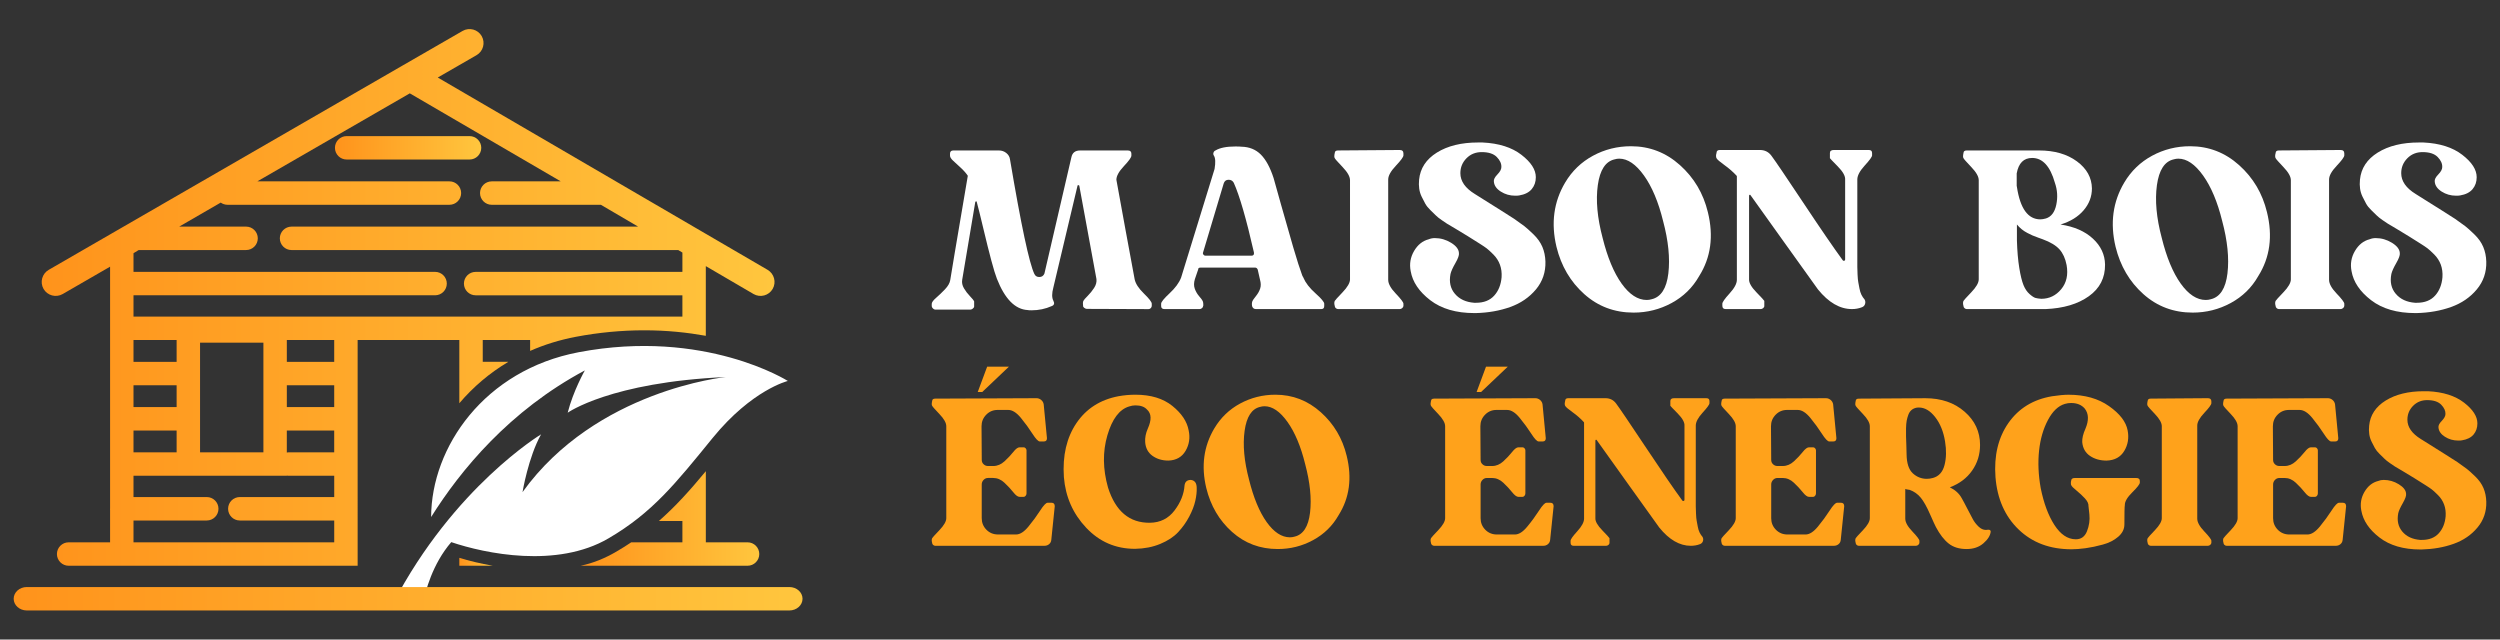
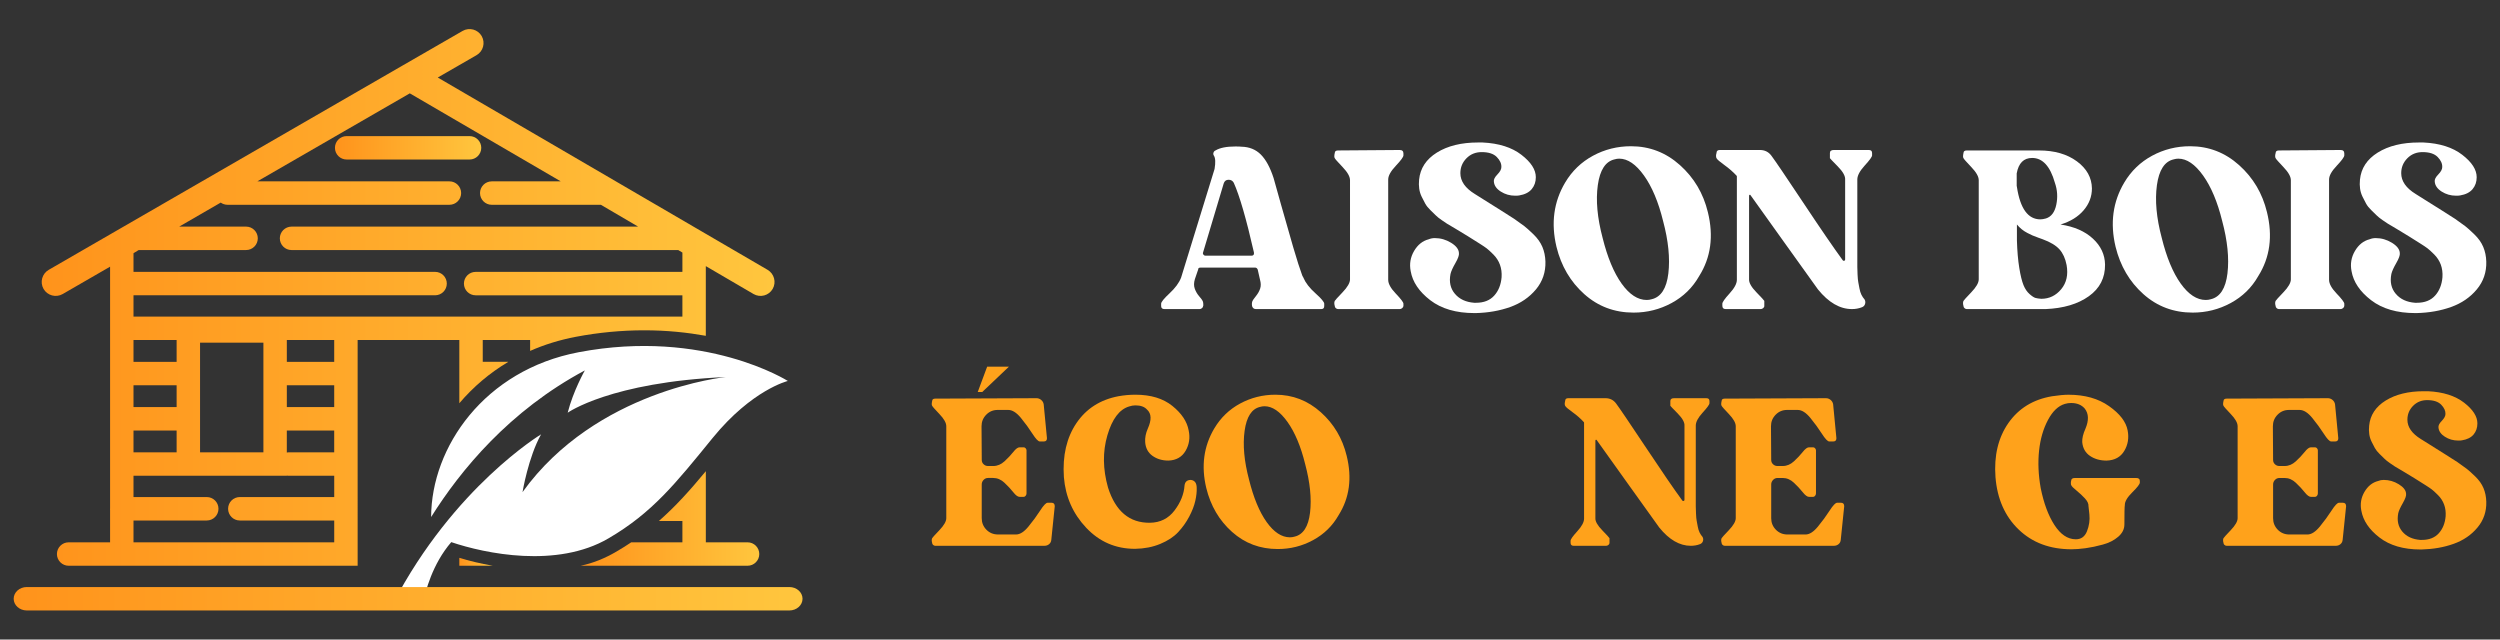
<svg xmlns="http://www.w3.org/2000/svg" version="1.1" id="Calque_1" x="0px" y="0px" width="215px" height="55px" viewBox="0 0 215 55" enable-background="new 0 0 215 55" xml:space="preserve">
  <rect x="0" y="0" width="215" height="55" fill="#333333" stroke="none" />
  <g>
    <g>
      <path fill="#FFFFFF" d="M67.755,32.763c0,0-3.077,0.744-6.465,4.899c-3.206,3.935-5.182,6.428-8.964,8.64    c-4.429,2.591-10.591,1.312-13.517,0.321c-1.641,1.904-2.22,4.25-2.439,5.25h-2.554c5.214-10,12.717-14.52,12.717-14.52    c-1.103,1.979-1.595,4.968-1.595,4.968c6.328-8.794,17.48-9.895,17.48-9.895c-9.917,0.44-13.596,3.067-13.596,3.067    c0.477-1.882,1.476-3.638,1.476-3.638C43.823,35.31,39.6,40.438,37.077,44.464c0.016-6.014,4.58-12.637,12.698-14.175    C60.622,28.235,67.755,32.763,67.755,32.763z" />
      <g>
        <linearGradient id="SVGID_1_" gradientUnits="userSpaceOnUse" x1="28.806" y1="12.712" x2="41.389" y2="12.712">
          <stop offset="0" style="stop-color:#FF931B" />
          <stop offset="1" style="stop-color:#FFC63E" />
        </linearGradient>
        <path fill="url(#SVGID_1_)" d="M41.389,12.712c0-0.556-0.452-1.007-1.007-1.007h-10.57c-0.555,0-1.006,0.451-1.006,1.007     s0.451,1.007,1.006,1.007h10.57C40.937,13.719,41.389,13.268,41.389,12.712z" />
        <linearGradient id="SVGID_2_" gradientUnits="userSpaceOnUse" x1="49.932" y1="44.588" x2="65.298" y2="44.588">
          <stop offset="0" style="stop-color:#FF931B" />
          <stop offset="1" style="stop-color:#FFC63E" />
        </linearGradient>
        <path fill="url(#SVGID_2_)" d="M54.284,46.64c-0.404,0.274-0.83,0.537-1.279,0.801c-0.924,0.54-1.951,0.984-3.073,1.213h14.36     c0.555,0,1.006-0.453,1.006-1.007c0-0.556-0.451-1.007-1.006-1.007h-3.591v-6.117c-1.374,1.66-2.626,3.049-4.041,4.285h2.026     v1.832H54.284z" />
        <linearGradient id="SVGID_3_" gradientUnits="userSpaceOnUse" x1="39.502" y1="48.315" x2="42.382" y2="48.315">
          <stop offset="0" style="stop-color:#FF931B" />
          <stop offset="1" style="stop-color:#FFC63E" />
        </linearGradient>
        <path fill="url(#SVGID_3_)" d="M39.502,48.653h0.974h1.006h0.9c-1.057-0.183-2.056-0.424-2.88-0.679V48.653z" />
        <linearGradient id="SVGID_4_" gradientUnits="userSpaceOnUse" x1="3.587" y1="25.576" x2="66.611" y2="25.576">
          <stop offset="0" style="stop-color:#FF931B" />
          <stop offset="1" style="stop-color:#FFC63E" />
        </linearGradient>
        <path fill="url(#SVGID_4_)" d="M5.39,25.288l4.077-2.354v20.772c0,0.027-0.004,0.055-0.004,0.083s0.004,0.056,0.004,0.083v2.768     H5.903c-0.556,0-1.007,0.451-1.007,1.007c0,0.554,0.451,1.007,1.007,1.007h22.809h1.006h1.039v-3.846V29.24h8.745v5.438     c1.19-1.396,2.592-2.596,4.189-3.543c0.005-0.002,0.001,0.027,0.006-0.018h-2.181V29.24h4.075v0.938     c1.235-0.545,2.558-0.951,3.941-1.214c1.954-0.37,3.93-0.558,5.864-0.558c1.957,0,3.701,0.188,5.304,0.474v-5.993l4.106,2.4     c0.575,0.333,1.309,0.137,1.643-0.438c0.332-0.576,0.132-1.313-0.441-1.646L37.647,6.667l3.336-1.922     c0.574-0.331,0.773-1.065,0.443-1.642c-0.332-0.575-1.067-0.773-1.643-0.443l-5.081,2.93c-0.04,0.02-0.078,0.041-0.114,0.065     L4.193,23.204c-0.576,0.331-0.778,1.065-0.448,1.642C4.077,25.422,4.814,25.619,5.39,25.288z M28.742,38.901h-3.937     c-0.056,0-0.093,0.006-0.139,0.016v-1.893h4.075V38.901z M28.742,35.01h-4.075v-1.878h4.075V35.01z M28.742,31.118h-4.075V29.24     h4.075V31.118z M11.481,25.395h25.936c0.557,0,1.008-0.451,1.008-1.008c0-0.555-0.451-1.006-1.008-1.006H11.481v-1.604     l0.445-0.273h9.238c0.555,0,1.006-0.45,1.006-1.007c0-0.555-0.451-1.008-1.006-1.008h-5.753l3.572-2.066     c0.167,0.122,0.372,0.189,0.594,0.189h19.075c0.554,0,1.006-0.451,1.006-1.008c0-0.555-0.452-1.007-1.006-1.007H22.131     l13.112-7.569l12.981,7.569H42.29c-0.556,0-1.008,0.452-1.008,1.007c0,0.557,0.452,1.008,1.008,1.008h9.385l3.203,1.877H25.071     c-0.555,0-1.005,0.453-1.005,1.008c0,0.557,0.45,1.007,1.005,1.007h33.257l0.358,0.216v1.662H40.904     c-0.554,0-1.006,0.451-1.006,1.006c0,0.557,0.452,1.008,1.006,1.008h17.782v1.832H41.481h-1.006H29.718h-1.006H11.481V25.395z      M22.653,29.47v9.432h-0.669h-4.78V29.47H22.653z M11.481,29.24h3.708v1.878h-3.708V29.24z M11.481,33.132h3.708v1.878h-3.708     V33.132z M11.481,37.024h3.708v1.877h-3.708V37.024z M11.481,44.763h6.301c0.556,0,1.007-0.453,1.007-1.008     c0-0.558-0.451-1.008-1.007-1.008h-6.301v-1.831h3.673h1.006h5.824h1.652h1.031v-0.015c0.046,0.01,0.083,0.015,0.139,0.015h3.937     v1.831h-8.121c-0.555,0-1.006,0.45-1.006,1.008c0,0.555,0.451,1.008,1.006,1.008h8.121v1.877H11.481V44.763z" />
        <linearGradient id="SVGID_5_" gradientUnits="userSpaceOnUse" x1="1.176" y1="51.492" x2="69.018" y2="51.492">
          <stop offset="0" style="stop-color:#FF931B" />
          <stop offset="1" style="stop-color:#FFC63E" />
        </linearGradient>
        <path fill="url(#SVGID_5_)" d="M67.888,50.485H2.306c-0.625,0-1.13,0.451-1.13,1.008c0,0.554,0.506,1.007,1.13,1.007h65.582     c0.623,0,1.13-0.453,1.13-1.007C69.018,50.937,68.511,50.485,67.888,50.485z" />
      </g>
    </g>
    <g>
      <g>
-         <path fill="#FFFFFF" d="M80.128,26.14c0-0.134,0.124-0.309,0.373-0.523c0.249-0.215,0.503-0.46,0.766-0.735     s0.413-0.541,0.454-0.797c0-0.054,0.503-3.043,1.511-8.969c-0.162-0.24-0.376-0.482-0.645-0.725     c-0.269-0.242-0.484-0.439-0.645-0.595c-0.161-0.153-0.241-0.292-0.241-0.413v-0.161c0-0.188,0.093-0.282,0.282-0.282h3.93     c0.241,0,0.453,0.074,0.635,0.223c0.181,0.147,0.285,0.328,0.312,0.543c0.954,5.644,1.652,8.928,2.096,9.855     c0.081,0.174,0.222,0.262,0.423,0.262c0.214,0,0.362-0.102,0.443-0.303l2.318-9.996c0.081-0.389,0.33-0.584,0.746-0.584h4.111     c0.202,0,0.302,0.094,0.302,0.282v0.161c0,0.148-0.215,0.451-0.645,0.907c-0.43,0.457-0.645,0.847-0.645,1.169     c0,0.027,0.262,1.465,0.786,4.313l0.786,4.252c0.081,0.377,0.346,0.783,0.796,1.22c0.45,0.437,0.675,0.729,0.675,0.877v0.182     c0,0.067-0.028,0.132-0.081,0.19c-0.054,0.061-0.121,0.09-0.202,0.09l-5.3-0.02c-0.067,0-0.138-0.026-0.211-0.08     c-0.075-0.054-0.111-0.107-0.111-0.16c-0.027-0.189-0.021-0.337,0.02-0.444c0.04-0.081,0.164-0.226,0.373-0.433     c0.208-0.209,0.393-0.438,0.554-0.686c0.162-0.249,0.228-0.501,0.202-0.756l-1.471-8.001c0-0.054-0.034-0.081-0.101-0.081     c-0.04,0-0.06,0.021-0.06,0.061l-2.076,8.746c-0.134,0.498-0.134,0.874,0,1.129c0.121,0.229,0.074,0.384-0.141,0.465     c-0.538,0.24-1.115,0.362-1.733,0.362c-0.161,0-0.275-0.008-0.343-0.021h0.02c-1.088-0.055-1.975-0.954-2.66-2.701     c-0.121-0.309-0.279-0.826-0.474-1.551c-0.195-0.727-0.42-1.626-0.675-2.701c-0.255-1.074-0.45-1.861-0.584-2.357     c0-0.027-0.02-0.041-0.06-0.041c-0.014,0-0.034,0.014-0.061,0.041l-1.128,6.711c-0.041,0.241,0.01,0.483,0.151,0.726     c0.141,0.241,0.313,0.467,0.514,0.675c0.202,0.209,0.323,0.359,0.363,0.453v0.442c0,0.055-0.037,0.111-0.11,0.173     c-0.074,0.06-0.145,0.091-0.212,0.091h-3.023c-0.067,0-0.134-0.034-0.202-0.101c-0.067-0.067-0.101-0.135-0.101-0.201V26.14z" />
        <path fill="#FFFFFF" d="M100.16,26.582c-0.202,0-0.302-0.086-0.302-0.26V26.12c0-0.148,0.242-0.446,0.726-0.897     c0.484-0.45,0.813-0.896,0.988-1.34l2.881-9.352c0.094-0.564,0.074-0.947-0.06-1.148c-0.054-0.08-0.064-0.168-0.031-0.262     c0.034-0.094,0.091-0.154,0.171-0.182c0.376-0.229,0.947-0.342,1.713-0.342c0.255,0,0.43,0.006,0.524,0.02     c0.672,0.014,1.226,0.238,1.663,0.675c0.436,0.438,0.802,1.112,1.098,2.026c0.054,0.188,0.265,0.943,0.635,2.267     s0.719,2.546,1.048,3.668c0.33,1.122,0.588,1.931,0.776,2.429c0.013,0.027,0.033,0.066,0.06,0.121     c0.013,0.013,0.023,0.025,0.031,0.04c0.007,0.014,0.01,0.026,0.01,0.04c0.188,0.443,0.534,0.89,1.038,1.34     c0.503,0.451,0.755,0.749,0.755,0.897v0.202c0,0.174-0.087,0.26-0.262,0.26h-5.603c-0.175,0-0.289-0.086-0.342-0.26     c-0.027-0.189-0.014-0.337,0.041-0.444c0.026-0.067,0.124-0.204,0.292-0.413c0.168-0.208,0.289-0.424,0.363-0.645     c0.074-0.223,0.07-0.475-0.01-0.756l-0.201-0.887c-0.054-0.107-0.122-0.162-0.202-0.162h-4.736c-0.121,0-0.181,0.055-0.181,0.162     l-0.282,0.826c-0.094,0.309-0.098,0.584-0.01,0.826c0.087,0.242,0.214,0.461,0.383,0.655c0.168,0.194,0.265,0.325,0.292,0.393     c0.027,0.054,0.044,0.117,0.051,0.192c0.006,0.073,0.01,0.137,0.01,0.19l-0.02,0.062c0,0.066-0.034,0.127-0.101,0.181     c-0.067,0.053-0.134,0.079-0.201,0.079H100.16z M103.465,21.707c-0.027,0.066-0.017,0.131,0.03,0.191     c0.047,0.06,0.098,0.09,0.151,0.09h3.991c0.161,0,0.229-0.094,0.201-0.281c-0.658-2.89-1.236-4.885-1.733-5.986     c-0.094-0.174-0.242-0.262-0.444-0.262c-0.215,0-0.356,0.107-0.423,0.322L103.465,21.707z" />
        <path fill="#FFFFFF" d="M114.791,13.604c-0.027-0.04-0.041-0.097-0.041-0.171s0.007-0.139,0.02-0.191l0.021-0.08     c0-0.148,0.094-0.223,0.282-0.223l5.3-0.04c0.214,0,0.322,0.101,0.322,0.302v0.162c0,0.134-0.218,0.433-0.655,0.896     c-0.436,0.463-0.655,0.855-0.655,1.18v8.625c0,0.336,0.219,0.732,0.655,1.188c0.437,0.457,0.655,0.745,0.655,0.867v0.182     c0,0.067-0.033,0.132-0.1,0.19c-0.067,0.061-0.141,0.09-0.222,0.09h-5.3c-0.067,0-0.131-0.026-0.192-0.079     c-0.06-0.054-0.09-0.114-0.09-0.181c-0.054-0.189-0.054-0.337,0-0.444c0.013-0.041,0.235-0.285,0.665-0.735     s0.645-0.822,0.645-1.119V15.5c0-0.311-0.211-0.686-0.634-1.129C115.043,13.928,114.818,13.672,114.791,13.604z" />
        <path fill="#FFFFFF" d="M127.104,12.254h0.402c1.397,0.068,2.51,0.42,3.336,1.059c0.827,0.639,1.239,1.279,1.239,1.925     c0,0.403-0.117,0.745-0.353,1.028c-0.236,0.281-0.595,0.463-1.079,0.543c-0.066,0.014-0.182,0.021-0.343,0.021     c-0.456,0-0.869-0.118-1.238-0.354c-0.37-0.235-0.568-0.521-0.595-0.856c-0.027-0.175,0.074-0.38,0.302-0.614     c0.229-0.235,0.343-0.447,0.343-0.635c0.014-0.296-0.118-0.585-0.393-0.867c-0.276-0.282-0.709-0.423-1.299-0.423     c-0.524,0-0.962,0.178-1.311,0.533c-0.35,0.356-0.523,0.783-0.523,1.28c0,0.686,0.415,1.283,1.249,1.793     c0.04,0.027,0.303,0.191,0.785,0.494c0.484,0.303,0.971,0.608,1.461,0.917c0.49,0.31,0.87,0.552,1.139,0.726     c0.416,0.296,0.706,0.504,0.868,0.625c0.159,0.121,0.418,0.353,0.775,0.695c0.355,0.343,0.613,0.705,0.775,1.088     s0.248,0.803,0.263,1.26c0.026,0.914-0.246,1.713-0.816,2.398c-0.573,0.685-1.308,1.189-2.208,1.511     c-0.9,0.322-1.888,0.497-2.962,0.524h-0.121c-1.57,0-2.838-0.37-3.799-1.108c-0.96-0.739-1.521-1.571-1.682-2.499     c-0.121-0.618-0.023-1.195,0.291-1.733c0.316-0.537,0.736-0.873,1.261-1.007c0.161-0.067,0.335-0.102,0.523-0.102     c0.497,0,0.964,0.135,1.401,0.403c0.436,0.269,0.661,0.564,0.674,0.886c0.027,0.176-0.074,0.461-0.302,0.857     c-0.229,0.396-0.37,0.709-0.423,0.938c-0.135,0.686-0.008,1.256,0.383,1.713c0.39,0.457,0.939,0.712,1.652,0.766h0.161     c0.672,0,1.191-0.205,1.562-0.615c0.369-0.408,0.581-0.938,0.635-1.581c0.026-0.39-0.021-0.749-0.142-1.079     c-0.12-0.328-0.309-0.621-0.563-0.876c-0.256-0.255-0.45-0.434-0.585-0.534c-0.134-0.101-0.328-0.231-0.584-0.393     c-0.672-0.43-1.356-0.854-2.056-1.27c-0.014-0.014-0.121-0.078-0.322-0.192s-0.35-0.201-0.443-0.262     c-0.094-0.06-0.248-0.164-0.463-0.312c-0.216-0.148-0.384-0.283-0.504-0.404c-0.121-0.12-0.276-0.271-0.464-0.453     c-0.188-0.182-0.332-0.362-0.434-0.544c-0.101-0.182-0.205-0.383-0.312-0.604c-0.108-0.223-0.179-0.453-0.212-0.695     c-0.034-0.242-0.038-0.497-0.011-0.766c0.094-0.98,0.605-1.76,1.532-2.338S125.681,12.254,127.104,12.254z" />
        <path fill="#FFFFFF" d="M146.875,18.24c0.51,2.068,0.261,3.902-0.746,5.502c-0.564,0.994-1.354,1.767-2.368,2.317     c-1.015,0.55-2.106,0.825-3.274,0.825c-1.64,0-3.054-0.53-4.242-1.592c-1.188-1.061-1.985-2.418-2.389-4.07     c-0.483-2.029-0.234-3.869,0.746-5.521c0.591-0.995,1.391-1.764,2.397-2.309c1.007-0.544,2.096-0.816,3.265-0.816     c1.6,0,3.003,0.541,4.212,1.623S146.485,16.628,146.875,18.24z M142.037,25.736c0.807-0.188,1.287-0.93,1.442-2.227     c0.152-1.297,0.003-2.798-0.454-4.504c-0.403-1.639-0.951-2.941-1.643-3.91c-0.692-0.967-1.4-1.451-2.127-1.451     c-0.135,0-0.269,0.021-0.401,0.061c-0.78,0.176-1.261,0.914-1.442,2.217c-0.182,1.304-0.044,2.814,0.413,4.535     c0.417,1.68,0.962,2.989,1.633,3.93c0.673,0.94,1.391,1.41,2.157,1.41C141.762,25.797,141.902,25.777,142.037,25.736z" />
        <path fill="#FFFFFF" d="M147.619,13.604c-0.027-0.054-0.04-0.118-0.04-0.191s0.006-0.131,0.021-0.171l0.019-0.08     c0-0.176,0.095-0.263,0.282-0.263h3.447c0.415,0,0.744,0.161,0.986,0.483c0.322,0.431,1.236,1.777,2.741,4.041     c1.504,2.264,2.64,3.92,3.406,4.967c0.027,0.027,0.054,0.041,0.08,0.041c0.08,0,0.121-0.041,0.121-0.121v-6.852     c0.026-0.309-0.185-0.691-0.636-1.148c-0.449-0.457-0.674-0.691-0.674-0.706v-0.442c0-0.176,0.113-0.263,0.342-0.263h3.003     c0.188,0,0.282,0.087,0.282,0.263v0.201c0,0.121-0.211,0.412-0.635,0.876c-0.423,0.464-0.635,0.863-0.635,1.2v6.005     c0,0.094,0,0.34,0,0.735c0,0.396,0,0.655,0,0.775c0,0.121,0.007,0.336,0.02,0.646c0.014,0.31,0.034,0.531,0.062,0.665     c0.026,0.135,0.06,0.313,0.1,0.534c0.041,0.222,0.098,0.406,0.172,0.554c0.073,0.148,0.165,0.282,0.272,0.403     c0.067,0.121,0.08,0.249,0.04,0.383c-0.04,0.136-0.128,0.229-0.263,0.282c-0.269,0.107-0.558,0.16-0.865,0.16     c-1.036,0-2.009-0.563-2.923-1.691c-0.215-0.295-1.199-1.67-2.953-4.121c-1.753-2.452-2.697-3.772-2.831-3.961     c-0.027-0.04-0.047-0.061-0.061-0.061c-0.053,0-0.08,0.027-0.08,0.082v7.193c-0.014,0.297,0.198,0.669,0.635,1.119     c0.436,0.45,0.661,0.694,0.676,0.735v0.444c0,0.066-0.035,0.127-0.101,0.181c-0.067,0.053-0.136,0.079-0.202,0.079h-3.023     c-0.188,0-0.282-0.093-0.282-0.28V26.12c0-0.135,0.208-0.43,0.625-0.888c0.416-0.456,0.624-0.846,0.624-1.168v-8.908     l-0.019-0.041c-0.311-0.334-0.663-0.644-1.06-0.926C147.898,13.907,147.673,13.713,147.619,13.604z" />
        <path fill="#FFFFFF" d="M181.034,22.754c0.012,1.143-0.451,2.049-1.393,2.721c-0.94,0.673-2.182,1.042-3.728,1.107h0.021h-6.793     c-0.065,0-0.129-0.026-0.19-0.079c-0.061-0.054-0.091-0.114-0.091-0.181c-0.053-0.189-0.053-0.337,0-0.444     c0.014-0.041,0.234-0.285,0.665-0.735s0.646-0.822,0.646-1.119V15.5c0-0.311-0.212-0.686-0.636-1.129     c-0.423-0.443-0.648-0.699-0.675-0.767c-0.026-0.04-0.04-0.097-0.04-0.171s0.007-0.139,0.021-0.191l0.02-0.08     c0-0.148,0.094-0.223,0.281-0.223h6.048h0.16c1.329,0,2.418,0.313,3.265,0.938c0.846,0.625,1.276,1.4,1.29,2.328     c0,0.698-0.238,1.326-0.715,1.883c-0.478,0.559-1.139,0.965-1.986,1.22c1.169,0.175,2.096,0.578,2.781,1.21     C180.671,21.148,181.02,21.895,181.034,22.754z M176.721,15.721c-0.403-1.424-1.056-2.137-1.956-2.137     c-0.726,0-1.168,0.443-1.329,1.33v1.089c0,0.013,0.006,0.033,0.02,0.062v0.02c0.282,1.854,0.954,2.78,2.016,2.78     c0.134,0,0.296-0.026,0.484-0.08c0.456-0.147,0.752-0.54,0.885-1.179C176.975,16.967,176.936,16.34,176.721,15.721z      M175.551,25.697c0.686,0,1.257-0.276,1.714-0.827c0.456-0.55,0.611-1.243,0.463-2.075c-0.107-0.564-0.313-1.014-0.614-1.351     c-0.303-0.336-0.782-0.625-1.441-0.866c-0.04-0.014-0.171-0.061-0.393-0.142s-0.387-0.144-0.494-0.191     c-0.107-0.046-0.252-0.118-0.434-0.212c-0.181-0.094-0.346-0.201-0.493-0.322s-0.282-0.255-0.403-0.403v1.371     c0.026,0.913,0.095,1.7,0.202,2.358c0.106,0.658,0.229,1.151,0.362,1.48s0.309,0.588,0.524,0.775     c0.214,0.188,0.386,0.3,0.514,0.333S175.35,25.684,175.551,25.697z" />
        <path fill="#FFFFFF" d="M194.958,18.24c0.511,2.068,0.261,3.902-0.746,5.502c-0.564,0.994-1.353,1.767-2.368,2.317     c-1.014,0.55-2.105,0.825-3.274,0.825c-1.64,0-3.053-0.53-4.242-1.592c-1.188-1.061-1.984-2.418-2.389-4.07     c-0.483-2.029-0.234-3.869,0.746-5.521c0.592-0.995,1.391-1.764,2.397-2.309c1.009-0.544,2.096-0.816,3.267-0.816     c1.598,0,3.003,0.541,4.211,1.623C193.77,15.281,194.568,16.628,194.958,18.24z M190.121,25.736     c0.806-0.188,1.286-0.93,1.441-2.227c0.154-1.297,0.003-2.798-0.454-4.504c-0.403-1.639-0.951-2.941-1.642-3.91     c-0.693-0.967-1.401-1.451-2.128-1.451c-0.133,0-0.268,0.021-0.401,0.061c-0.779,0.176-1.261,0.914-1.442,2.217     c-0.18,1.304-0.043,2.814,0.415,4.535c0.415,1.68,0.96,2.989,1.631,3.93c0.673,0.94,1.391,1.41,2.157,1.41     C189.846,25.797,189.986,25.777,190.121,25.736z" />
        <path fill="#FFFFFF" d="M195.704,13.604c-0.026-0.04-0.04-0.097-0.04-0.171s0.006-0.139,0.021-0.191l0.02-0.08     c0-0.148,0.094-0.223,0.281-0.223l5.302-0.04c0.214,0,0.321,0.101,0.321,0.302v0.162c0,0.134-0.219,0.433-0.654,0.896     c-0.438,0.463-0.656,0.855-0.656,1.18v8.625c0,0.336,0.219,0.732,0.656,1.188c0.436,0.457,0.654,0.745,0.654,0.867v0.182     c0,0.067-0.034,0.132-0.1,0.19c-0.068,0.061-0.143,0.09-0.222,0.09h-5.302c-0.066,0-0.13-0.026-0.19-0.079     c-0.061-0.054-0.091-0.114-0.091-0.181c-0.054-0.189-0.054-0.337,0-0.444c0.013-0.041,0.234-0.285,0.665-0.735     s0.645-0.822,0.645-1.119V15.5c0-0.311-0.211-0.686-0.636-1.129C195.956,13.928,195.73,13.672,195.704,13.604z" />
        <path fill="#FFFFFF" d="M208.017,12.254h0.404c1.396,0.068,2.509,0.42,3.334,1.059c0.828,0.639,1.24,1.279,1.24,1.925     c0,0.403-0.117,0.745-0.353,1.028c-0.235,0.281-0.595,0.463-1.078,0.543c-0.067,0.014-0.182,0.021-0.342,0.021     c-0.458,0-0.87-0.118-1.239-0.354c-0.371-0.235-0.568-0.521-0.595-0.856c-0.027-0.175,0.073-0.38,0.302-0.614     c0.229-0.235,0.343-0.447,0.343-0.635c0.013-0.296-0.117-0.585-0.393-0.867c-0.276-0.282-0.709-0.423-1.3-0.423     c-0.524,0-0.962,0.178-1.311,0.533c-0.35,0.356-0.524,0.783-0.524,1.28c0,0.686,0.417,1.283,1.25,1.793     c0.04,0.027,0.303,0.191,0.785,0.494c0.484,0.303,0.971,0.608,1.462,0.917c0.49,0.31,0.87,0.552,1.139,0.726     c0.416,0.296,0.706,0.504,0.867,0.625s0.419,0.353,0.775,0.695c0.355,0.343,0.614,0.705,0.775,1.088     c0.162,0.383,0.249,0.803,0.262,1.26c0.027,0.914-0.245,1.713-0.816,2.398c-0.571,0.685-1.307,1.189-2.207,1.511     c-0.898,0.322-1.887,0.497-2.963,0.524h-0.119c-1.573,0-2.839-0.37-3.799-1.108c-0.961-0.739-1.523-1.571-1.684-2.499     c-0.121-0.618-0.023-1.195,0.292-1.733c0.316-0.537,0.736-0.873,1.261-1.007c0.161-0.067,0.335-0.102,0.524-0.102     c0.495,0,0.963,0.135,1.399,0.403c0.436,0.269,0.662,0.564,0.676,0.886c0.026,0.176-0.075,0.461-0.304,0.857     c-0.228,0.396-0.369,0.709-0.422,0.938c-0.135,0.686-0.007,1.256,0.383,1.713s0.94,0.712,1.652,0.766h0.161     c0.672,0,1.192-0.205,1.563-0.615c0.369-0.408,0.58-0.938,0.634-1.581c0.026-0.39-0.02-0.749-0.14-1.079     c-0.122-0.328-0.311-0.621-0.564-0.876c-0.256-0.255-0.451-0.434-0.586-0.534c-0.134-0.101-0.328-0.231-0.585-0.393     c-0.671-0.43-1.356-0.854-2.055-1.27c-0.014-0.014-0.12-0.078-0.322-0.192c-0.201-0.114-0.349-0.201-0.443-0.262     c-0.095-0.06-0.248-0.164-0.464-0.312c-0.214-0.148-0.383-0.283-0.504-0.404c-0.121-0.12-0.274-0.271-0.463-0.453     s-0.333-0.362-0.434-0.544s-0.205-0.383-0.312-0.604c-0.108-0.223-0.179-0.453-0.212-0.695c-0.035-0.242-0.038-0.497-0.011-0.766     c0.094-0.98,0.605-1.76,1.532-2.338S206.594,12.254,208.017,12.254z" />
      </g>
      <g>
        <path fill="#FFA21B" d="M90.429,43.236c0.187,0,0.28,0.1,0.28,0.301l-0.298,2.896c-0.013,0.148-0.075,0.271-0.187,0.363     c-0.112,0.094-0.243,0.141-0.393,0.141h-9.403c-0.062,0-0.121-0.025-0.178-0.074c-0.056-0.051-0.084-0.105-0.084-0.168     c-0.049-0.176-0.049-0.313,0-0.412c0.013-0.037,0.219-0.266,0.617-0.682c0.399-0.418,0.598-0.764,0.598-1.039v-7.906     c0-0.287-0.196-0.635-0.589-1.047c-0.392-0.41-0.601-0.648-0.626-0.711c-0.025-0.037-0.037-0.09-0.037-0.158     c0-0.07,0.006-0.127,0.019-0.178l0.019-0.074c0-0.137,0.087-0.207,0.262-0.207l8.711-0.037c0.15,0,0.283,0.051,0.402,0.15     c0.119,0.1,0.189,0.225,0.215,0.373l0.281,2.918c0,0.184-0.087,0.279-0.262,0.279h-0.355c-0.137,0-0.349-0.225-0.636-0.672     c-0.287-0.449-0.616-0.9-0.99-1.357c-0.374-0.453-0.735-0.682-1.084-0.682h-0.916c-0.387,0-0.713,0.137-0.981,0.412     c-0.268,0.273-0.402,0.604-0.402,0.99l0.019,2.896c0,0.15,0.053,0.275,0.159,0.373c0.106,0.102,0.234,0.152,0.383,0.152h0.448     c0.349,0,0.67-0.135,0.963-0.402c0.293-0.27,0.545-0.537,0.758-0.805c0.211-0.268,0.392-0.402,0.541-0.402h0.355     c0.063,0,0.119,0.029,0.168,0.084c0.05,0.057,0.075,0.117,0.075,0.178v3.701c0,0.074-0.025,0.145-0.075,0.207     c-0.05,0.061-0.106,0.092-0.168,0.092H87.68c-0.149,0-0.33-0.133-0.541-0.4c-0.213-0.268-0.465-0.539-0.758-0.814     c-0.293-0.273-0.614-0.41-0.963-0.41H84.97c-0.149,0-0.277,0.055-0.383,0.168c-0.106,0.111-0.159,0.242-0.159,0.395v2.895     c0,0.387,0.134,0.717,0.402,0.992c0.269,0.273,0.602,0.41,1,0.41h1.551c0.337,0,0.693-0.227,1.066-0.682     c0.374-0.453,0.707-0.91,1-1.363c0.292-0.457,0.508-0.684,0.646-0.684H90.429z" />
        <path fill="#FFA21B" d="M102.916,41.965c0.012,0.324-0.027,0.695-0.121,1.111c-0.094,0.418-0.269,0.871-0.524,1.355     c-0.256,0.486-0.573,0.932-0.954,1.338c-0.38,0.406-0.895,0.742-1.542,1.01c-0.648,0.268-1.37,0.408-2.168,0.42     c-1.657,0-3.056-0.604-4.196-1.813c-1.141-1.209-1.779-2.662-1.917-4.355c-0.124-1.844,0.234-3.391,1.075-4.637     c0.842-1.246,2.047-2.02,3.617-2.318c0.486-0.088,0.972-0.131,1.458-0.131c1.32,0,2.38,0.32,3.178,0.963     c0.797,0.643,1.265,1.344,1.402,2.104c0.137,0.635,0.049,1.221-0.262,1.756c-0.312,0.537-0.804,0.818-1.477,0.842     c-0.536,0-0.994-0.137-1.374-0.41s-0.589-0.666-0.626-1.178c-0.025-0.375,0.049-0.76,0.225-1.16     c0.336-0.746,0.317-1.289-0.057-1.627c-0.212-0.248-0.548-0.373-1.009-0.373c-0.174,0-0.355,0.031-0.542,0.094     c-0.835,0.25-1.458,1.078-1.869,2.486s-0.392,2.904,0.056,4.486c0.647,2.043,1.85,3.053,3.608,3.029     c0.884-0.014,1.588-0.365,2.112-1.057c0.523-0.693,0.81-1.406,0.86-2.141c0.038-0.324,0.218-0.486,0.542-0.486     C102.748,41.311,102.916,41.541,102.916,41.965z" />
        <path fill="#FFA21B" d="M115.814,39.199c0.473,1.92,0.243,3.619-0.692,5.102c-0.523,0.924-1.255,1.639-2.196,2.15     c-0.941,0.512-1.954,0.766-3.038,0.766c-1.521,0-2.833-0.49-3.935-1.475c-1.103-0.986-1.841-2.244-2.215-3.777     c-0.449-1.881-0.219-3.59,0.691-5.121c0.549-0.922,1.29-1.637,2.225-2.141c0.935-0.504,1.944-0.758,3.029-0.758     c1.483,0,2.785,0.502,3.906,1.506C114.711,36.453,115.452,37.703,115.814,39.199z M111.327,46.152     c0.748-0.174,1.193-0.863,1.337-2.064c0.142-1.205,0.002-2.596-0.421-4.18c-0.374-1.52-0.882-2.729-1.523-3.627     c-0.642-0.896-1.299-1.344-1.972-1.344c-0.125,0-0.25,0.018-0.375,0.055c-0.723,0.162-1.168,0.848-1.336,2.057     c-0.168,1.209-0.042,2.611,0.382,4.205c0.387,1.559,0.891,2.773,1.515,3.646c0.623,0.873,1.29,1.309,2,1.309     C111.072,46.209,111.202,46.189,111.327,46.152z" />
-         <path fill="#FFA21B" d="M133.331,43.236c0.186,0,0.28,0.1,0.28,0.301l-0.299,2.896c-0.015,0.148-0.076,0.271-0.189,0.363     c-0.111,0.094-0.242,0.141-0.392,0.141h-9.403c-0.063,0-0.121-0.025-0.178-0.074c-0.056-0.051-0.083-0.105-0.083-0.168     c-0.051-0.176-0.051-0.313,0-0.412c0.012-0.037,0.217-0.266,0.616-0.682c0.397-0.418,0.599-0.764,0.599-1.039v-7.906     c0-0.287-0.197-0.635-0.59-1.047c-0.393-0.41-0.601-0.648-0.625-0.711c-0.025-0.037-0.038-0.09-0.038-0.158     c0-0.07,0.006-0.127,0.019-0.178l0.02-0.074c0-0.137,0.086-0.207,0.261-0.207l8.714-0.037c0.146,0,0.28,0.051,0.401,0.15     c0.116,0.1,0.188,0.225,0.213,0.373l0.279,2.918c0,0.184-0.087,0.279-0.259,0.279h-0.356c-0.138,0-0.35-0.225-0.635-0.672     c-0.288-0.449-0.618-0.9-0.992-1.357c-0.373-0.453-0.733-0.682-1.083-0.682h-0.916c-0.387,0-0.714,0.137-0.981,0.412     c-0.269,0.273-0.402,0.604-0.402,0.99l0.019,2.896c0,0.15,0.052,0.275,0.159,0.373c0.105,0.102,0.234,0.152,0.383,0.152h0.449     c0.349,0,0.669-0.135,0.963-0.402c0.292-0.27,0.545-0.537,0.757-0.805s0.392-0.402,0.543-0.402h0.354     c0.063,0,0.118,0.029,0.169,0.084c0.05,0.057,0.074,0.117,0.074,0.178v3.701c0,0.074-0.024,0.145-0.074,0.207     c-0.051,0.061-0.106,0.092-0.169,0.092h-0.354c-0.151,0-0.331-0.133-0.543-0.4s-0.465-0.539-0.757-0.814     c-0.294-0.273-0.614-0.41-0.963-0.41h-0.449c-0.148,0-0.277,0.055-0.383,0.168c-0.107,0.111-0.159,0.242-0.159,0.395v2.895     c0,0.387,0.134,0.717,0.402,0.992c0.268,0.273,0.601,0.41,1,0.41h1.551c0.337,0,0.692-0.227,1.065-0.682     c0.375-0.453,0.708-0.91,1-1.363c0.294-0.457,0.507-0.684,0.646-0.684H133.331z" />
        <path fill="#FFA21B" d="M134.602,34.898c-0.025-0.049-0.037-0.107-0.037-0.178c0-0.068,0.006-0.121,0.018-0.158l0.02-0.074     c0-0.162,0.088-0.244,0.263-0.244h3.196c0.386,0,0.69,0.15,0.916,0.449c0.298,0.398,1.146,1.648,2.542,3.748     c1.396,2.1,2.448,3.637,3.159,4.607c0.023,0.025,0.049,0.037,0.074,0.037c0.074,0,0.111-0.037,0.111-0.111v-6.355     c0.025-0.287-0.171-0.643-0.588-1.066s-0.627-0.641-0.627-0.654v-0.41c0-0.162,0.105-0.244,0.318-0.244h2.784     c0.176,0,0.262,0.082,0.262,0.244v0.186c0,0.113-0.195,0.385-0.589,0.814c-0.392,0.43-0.588,0.801-0.588,1.111v5.57     c0,0.088,0,0.316,0,0.684s0,0.607,0,0.719c0,0.113,0.006,0.313,0.02,0.598c0.012,0.287,0.03,0.494,0.057,0.617     c0.023,0.125,0.055,0.289,0.092,0.496c0.038,0.205,0.091,0.377,0.16,0.514c0.067,0.137,0.152,0.262,0.251,0.375     c0.063,0.111,0.076,0.23,0.038,0.355c-0.038,0.123-0.118,0.211-0.242,0.262c-0.25,0.1-0.519,0.148-0.805,0.148     c-0.959,0-1.863-0.523-2.711-1.57c-0.199-0.273-1.112-1.549-2.738-3.822c-1.626-2.275-2.503-3.5-2.626-3.676     c-0.025-0.037-0.044-0.055-0.057-0.055c-0.051,0-0.074,0.025-0.074,0.076v6.672c-0.014,0.275,0.184,0.621,0.589,1.039     c0.403,0.416,0.613,0.645,0.626,0.682v0.412c0,0.063-0.031,0.117-0.094,0.168c-0.063,0.049-0.125,0.074-0.188,0.074h-2.804     c-0.175,0-0.262-0.088-0.262-0.262v-0.168c0-0.125,0.193-0.398,0.58-0.822c0.386-0.424,0.58-0.785,0.58-1.084v-8.264l-0.02-0.037     c-0.286-0.313-0.614-0.598-0.98-0.859C134.86,35.18,134.652,34.998,134.602,34.898z" />
        <path fill="#FFA21B" d="M158.323,43.236c0.188,0,0.279,0.1,0.279,0.301l-0.298,2.896c-0.013,0.148-0.075,0.271-0.187,0.363     c-0.113,0.094-0.244,0.141-0.395,0.141h-9.402c-0.063,0-0.12-0.025-0.177-0.074c-0.057-0.051-0.084-0.105-0.084-0.168     c-0.049-0.176-0.049-0.313,0-0.412c0.013-0.037,0.217-0.266,0.616-0.682c0.399-0.418,0.599-0.764,0.599-1.039v-7.906     c0-0.287-0.196-0.635-0.588-1.047c-0.394-0.41-0.603-0.648-0.627-0.711c-0.024-0.037-0.037-0.09-0.037-0.158     c0-0.07,0.006-0.127,0.019-0.178l0.019-0.074c0-0.137,0.087-0.207,0.261-0.207l8.712-0.037c0.15,0,0.283,0.051,0.403,0.15     c0.117,0.1,0.188,0.225,0.213,0.373l0.281,2.918c0,0.184-0.088,0.279-0.262,0.279h-0.355c-0.136,0-0.35-0.225-0.636-0.672     c-0.287-0.449-0.616-0.9-0.99-1.357c-0.373-0.453-0.734-0.682-1.084-0.682h-0.916c-0.387,0-0.714,0.137-0.981,0.412     c-0.268,0.273-0.402,0.604-0.402,0.99l0.019,2.896c0,0.15,0.053,0.275,0.16,0.373c0.104,0.102,0.233,0.152,0.383,0.152h0.447     c0.351,0,0.672-0.135,0.963-0.402c0.293-0.27,0.546-0.537,0.758-0.805s0.392-0.402,0.543-0.402h0.354     c0.062,0,0.118,0.029,0.168,0.084c0.049,0.057,0.075,0.117,0.075,0.178v3.701c0,0.074-0.026,0.145-0.075,0.207     c-0.05,0.061-0.106,0.092-0.168,0.092h-0.354c-0.151,0-0.331-0.133-0.543-0.4s-0.465-0.539-0.758-0.814     c-0.291-0.273-0.612-0.41-0.963-0.41h-0.447c-0.149,0-0.278,0.055-0.383,0.168c-0.107,0.111-0.16,0.242-0.16,0.395v2.895     c0,0.387,0.134,0.717,0.402,0.992c0.268,0.273,0.601,0.41,1,0.41h1.551c0.338,0,0.692-0.227,1.066-0.682     c0.374-0.453,0.707-0.91,0.999-1.363c0.294-0.457,0.508-0.684,0.646-0.684H158.323z" />
-         <path fill="#FFA21B" d="M170.996,45.555c0.137,0,0.205,0.057,0.205,0.168c-0.037,0.336-0.245,0.67-0.626,1     c-0.38,0.33-0.862,0.494-1.448,0.494c-0.623,0-1.135-0.154-1.533-0.467c-0.398-0.311-0.766-0.785-1.104-1.42     c-0.062-0.111-0.232-0.486-0.514-1.121c-0.279-0.637-0.544-1.107-0.795-1.412c-0.249-0.305-0.561-0.525-0.935-0.664     c-0.262-0.037-0.393-0.068-0.393-0.092v2.561c0,0.311,0.204,0.678,0.608,1.102s0.608,0.693,0.608,0.805v0.168     c0,0.063-0.032,0.121-0.094,0.178c-0.063,0.057-0.132,0.084-0.207,0.084h-4.915c-0.063,0-0.122-0.025-0.178-0.074     c-0.056-0.051-0.085-0.105-0.085-0.168c-0.05-0.176-0.05-0.313,0-0.412c0.012-0.037,0.218-0.266,0.617-0.682     c0.399-0.418,0.598-0.764,0.598-1.039v-7.906c0-0.287-0.195-0.635-0.588-1.047c-0.393-0.41-0.601-0.648-0.627-0.711     c-0.025-0.037-0.037-0.09-0.037-0.158c0-0.07,0.006-0.127,0.018-0.178l0.02-0.074c0-0.137,0.088-0.207,0.263-0.207     c3.763-0.023,5.669-0.037,5.72-0.037c1.371,0,2.499,0.387,3.383,1.16c0.886,0.771,1.327,1.727,1.327,2.859     c0,0.822-0.228,1.559-0.683,2.205c-0.454,0.65-1.093,1.129-1.915,1.439c0.461,0.225,0.798,0.531,1.01,0.916     c0.125,0.213,0.285,0.516,0.486,0.908c0.199,0.391,0.36,0.699,0.485,0.924c0.124,0.225,0.286,0.436,0.486,0.627     c0.199,0.193,0.411,0.289,0.636,0.289C170.877,45.572,170.947,45.566,170.996,45.555z M167.275,37.965     c-0.137-0.848-0.42-1.545-0.85-2.094s-0.895-0.824-1.394-0.824c-0.111,0-0.192,0.008-0.242,0.021     c-0.162,0.037-0.299,0.105-0.411,0.205c-0.113,0.1-0.2,0.232-0.262,0.4c-0.063,0.17-0.109,0.338-0.141,0.506     s-0.049,0.383-0.056,0.645c-0.008,0.262-0.008,0.496,0,0.701c0.007,0.205,0.016,0.467,0.027,0.785     c0.013,0.318,0.02,0.578,0.02,0.775c0.012,0.762,0.19,1.299,0.532,1.617c0.343,0.318,0.745,0.477,1.206,0.477     c0.174,0,0.349-0.025,0.523-0.074c0.512-0.139,0.844-0.506,1-1.104S167.4,38.725,167.275,37.965z" />
        <path fill="#FFA21B" d="M184.025,41.367v0.131c0,0.137-0.214,0.416-0.645,0.84c-0.43,0.426-0.645,0.785-0.645,1.086v0.018     c-0.025,0.113-0.037,0.668-0.037,1.664c0,0.398-0.178,0.752-0.534,1.057c-0.354,0.305-0.797,0.531-1.326,0.672     c-0.528,0.145-1.022,0.248-1.478,0.311c-0.454,0.061-0.856,0.092-1.205,0.092c-1.856,0-3.375-0.566-4.552-1.701     c-1.178-1.133-1.842-2.635-1.991-4.504c-0.137-1.844,0.234-3.396,1.111-4.654c0.88-1.26,2.129-2.025,3.749-2.301     c0.586-0.088,1.06-0.131,1.422-0.131c1.394,0,2.558,0.326,3.485,0.982c0.928,0.652,1.461,1.348,1.598,2.084     c0.125,0.648,0.028,1.238-0.29,1.766c-0.316,0.529-0.825,0.809-1.522,0.832c-0.55,0-1.022-0.133-1.421-0.4     c-0.399-0.27-0.623-0.664-0.672-1.188c-0.014-0.336,0.08-0.723,0.279-1.16c0.298-0.709,0.28-1.283-0.057-1.719     c-0.274-0.324-0.666-0.486-1.177-0.486c-0.187,0-0.362,0.023-0.524,0.074c-0.572,0.162-1.062,0.623-1.467,1.385     c-0.405,0.758-0.661,1.645-0.767,2.652c-0.105,1.012-0.059,2.074,0.14,3.197c0.263,1.309,0.655,2.367,1.178,3.178     c0.524,0.811,1.129,1.223,1.814,1.234c0.473,0.012,0.803-0.219,0.99-0.691c0.187-0.475,0.256-0.953,0.207-1.439l-0.077-0.709     c0.014-0.213-0.09-0.438-0.308-0.676c-0.218-0.234-0.457-0.459-0.719-0.672c-0.263-0.213-0.412-0.361-0.449-0.449     c-0.026-0.037-0.038-0.086-0.038-0.15c0-0.061,0-0.111,0-0.146l0.02-0.076c0-0.176,0.106-0.262,0.318-0.262h5.271     C183.92,41.105,184.025,41.191,184.025,41.367z" />
-         <path fill="#FFA21B" d="M184.699,34.898c-0.026-0.037-0.038-0.09-0.038-0.158c0-0.07,0.006-0.127,0.018-0.178l0.021-0.074     c0-0.137,0.088-0.207,0.262-0.207l4.916-0.037c0.2,0,0.299,0.094,0.299,0.281v0.148c0,0.125-0.203,0.404-0.607,0.832     c-0.404,0.43-0.607,0.795-0.607,1.094v8.002c0,0.311,0.203,0.678,0.607,1.102s0.607,0.693,0.607,0.805v0.168     c0,0.063-0.031,0.121-0.093,0.178c-0.063,0.057-0.132,0.084-0.206,0.084h-4.916c-0.063,0-0.122-0.025-0.177-0.074     c-0.058-0.051-0.085-0.105-0.085-0.168c-0.051-0.176-0.051-0.313,0-0.412c0.012-0.037,0.217-0.266,0.616-0.682     c0.399-0.418,0.598-0.764,0.598-1.039v-7.906c0-0.287-0.195-0.635-0.587-1.047C184.932,35.199,184.724,34.961,184.699,34.898z" />
        <path fill="#FFA21B" d="M201.485,43.236c0.188,0,0.28,0.1,0.28,0.301l-0.298,2.896c-0.014,0.148-0.076,0.271-0.188,0.363     c-0.111,0.094-0.242,0.141-0.393,0.141h-9.402c-0.063,0-0.121-0.025-0.178-0.074c-0.057-0.051-0.084-0.105-0.084-0.168     c-0.05-0.176-0.05-0.313,0-0.412c0.012-0.037,0.218-0.266,0.616-0.682c0.399-0.418,0.598-0.764,0.598-1.039v-7.906     c0-0.287-0.195-0.635-0.588-1.047c-0.393-0.41-0.602-0.648-0.626-0.711c-0.025-0.037-0.037-0.09-0.037-0.158     c0-0.07,0.006-0.127,0.018-0.178l0.02-0.074c0-0.137,0.088-0.207,0.262-0.207l8.712-0.037c0.148,0,0.283,0.051,0.401,0.15     c0.119,0.1,0.189,0.225,0.215,0.373l0.28,2.918c0,0.184-0.087,0.279-0.262,0.279h-0.355c-0.137,0-0.349-0.225-0.635-0.672     c-0.288-0.449-0.617-0.9-0.99-1.357c-0.375-0.453-0.736-0.682-1.086-0.682h-0.916c-0.386,0-0.713,0.137-0.98,0.412     c-0.269,0.273-0.401,0.604-0.401,0.99l0.018,2.896c0,0.15,0.053,0.275,0.159,0.373c0.106,0.102,0.233,0.152,0.384,0.152h0.448     c0.35,0,0.67-0.135,0.962-0.402c0.293-0.27,0.546-0.537,0.759-0.805c0.21-0.268,0.392-0.402,0.541-0.402h0.354     c0.063,0,0.12,0.029,0.169,0.084c0.05,0.057,0.074,0.117,0.074,0.178v3.701c0,0.074-0.024,0.145-0.074,0.207     c-0.049,0.061-0.105,0.092-0.169,0.092h-0.354c-0.149,0-0.331-0.133-0.541-0.4c-0.213-0.268-0.466-0.539-0.759-0.814     c-0.292-0.273-0.612-0.41-0.962-0.41h-0.448c-0.15,0-0.277,0.055-0.384,0.168c-0.106,0.111-0.159,0.242-0.159,0.395v2.895     c0,0.387,0.134,0.717,0.402,0.992c0.268,0.273,0.601,0.41,0.999,0.41h1.552c0.337,0,0.692-0.227,1.067-0.682     c0.373-0.453,0.706-0.91,0.998-1.363c0.294-0.457,0.509-0.684,0.646-0.684H201.485z" />
        <path fill="#FFA21B" d="M208.439,33.646h0.374c1.297,0.063,2.327,0.389,3.094,0.98c0.766,0.592,1.149,1.188,1.149,1.787     c0,0.373-0.108,0.689-0.326,0.953c-0.22,0.262-0.552,0.43-1.001,0.502c-0.063,0.016-0.169,0.021-0.317,0.021     c-0.426,0-0.808-0.109-1.15-0.328c-0.342-0.217-0.526-0.482-0.553-0.793c-0.023-0.162,0.069-0.354,0.282-0.57     c0.211-0.221,0.318-0.416,0.318-0.59c0.012-0.273-0.11-0.541-0.364-0.803c-0.257-0.264-0.659-0.395-1.207-0.395     c-0.485,0-0.892,0.166-1.216,0.496s-0.485,0.727-0.485,1.188c0,0.635,0.386,1.189,1.158,1.664     c0.039,0.025,0.281,0.178,0.729,0.457c0.449,0.281,0.901,0.563,1.356,0.852c0.455,0.285,0.807,0.512,1.055,0.672     c0.387,0.273,0.655,0.469,0.805,0.58s0.39,0.326,0.72,0.645s0.569,0.652,0.72,1.01c0.15,0.355,0.229,0.744,0.242,1.168     c0.025,0.848-0.227,1.59-0.757,2.225c-0.529,0.637-1.212,1.104-2.048,1.402c-0.833,0.299-1.749,0.459-2.746,0.486h-0.113     c-1.458,0-2.633-0.344-3.523-1.029s-1.41-1.457-1.561-2.316c-0.111-0.574-0.022-1.111,0.271-1.609     c0.292-0.498,0.682-0.809,1.168-0.934c0.15-0.063,0.312-0.094,0.485-0.094c0.462,0,0.895,0.125,1.3,0.375     c0.404,0.248,0.614,0.521,0.626,0.82c0.025,0.164-0.068,0.428-0.28,0.797c-0.212,0.367-0.344,0.656-0.393,0.867     c-0.124,0.637-0.007,1.166,0.354,1.59c0.362,0.424,0.873,0.66,1.533,0.711h0.15c0.623,0,1.105-0.191,1.448-0.57     c0.342-0.381,0.54-0.869,0.589-1.469c0.024-0.361-0.018-0.693-0.131-1c-0.112-0.305-0.286-0.576-0.523-0.811     c-0.237-0.238-0.418-0.404-0.542-0.496c-0.124-0.094-0.306-0.217-0.541-0.365c-0.624-0.4-1.26-0.793-1.907-1.178     c-0.013-0.012-0.112-0.072-0.3-0.178c-0.187-0.105-0.324-0.188-0.411-0.242c-0.088-0.059-0.23-0.152-0.43-0.291     c-0.201-0.139-0.355-0.26-0.468-0.373s-0.256-0.252-0.431-0.422c-0.173-0.168-0.307-0.336-0.401-0.504     c-0.093-0.168-0.19-0.355-0.289-0.561c-0.1-0.207-0.166-0.422-0.196-0.645c-0.031-0.227-0.034-0.463-0.009-0.711     c0.086-0.91,0.561-1.633,1.42-2.168C206.029,33.914,207.118,33.646,208.439,33.646z" />
        <g>
-           <path fill="#FFA21B" d="M127.373,33.714h-0.386l0.81-2.181h1.872L127.373,33.714z" />
-         </g>
+           </g>
        <g>
          <path fill="#FFA21B" d="M84.471,33.714h-0.386l0.81-2.181h1.872L84.471,33.714z" />
        </g>
      </g>
    </g>
  </g>
</svg>